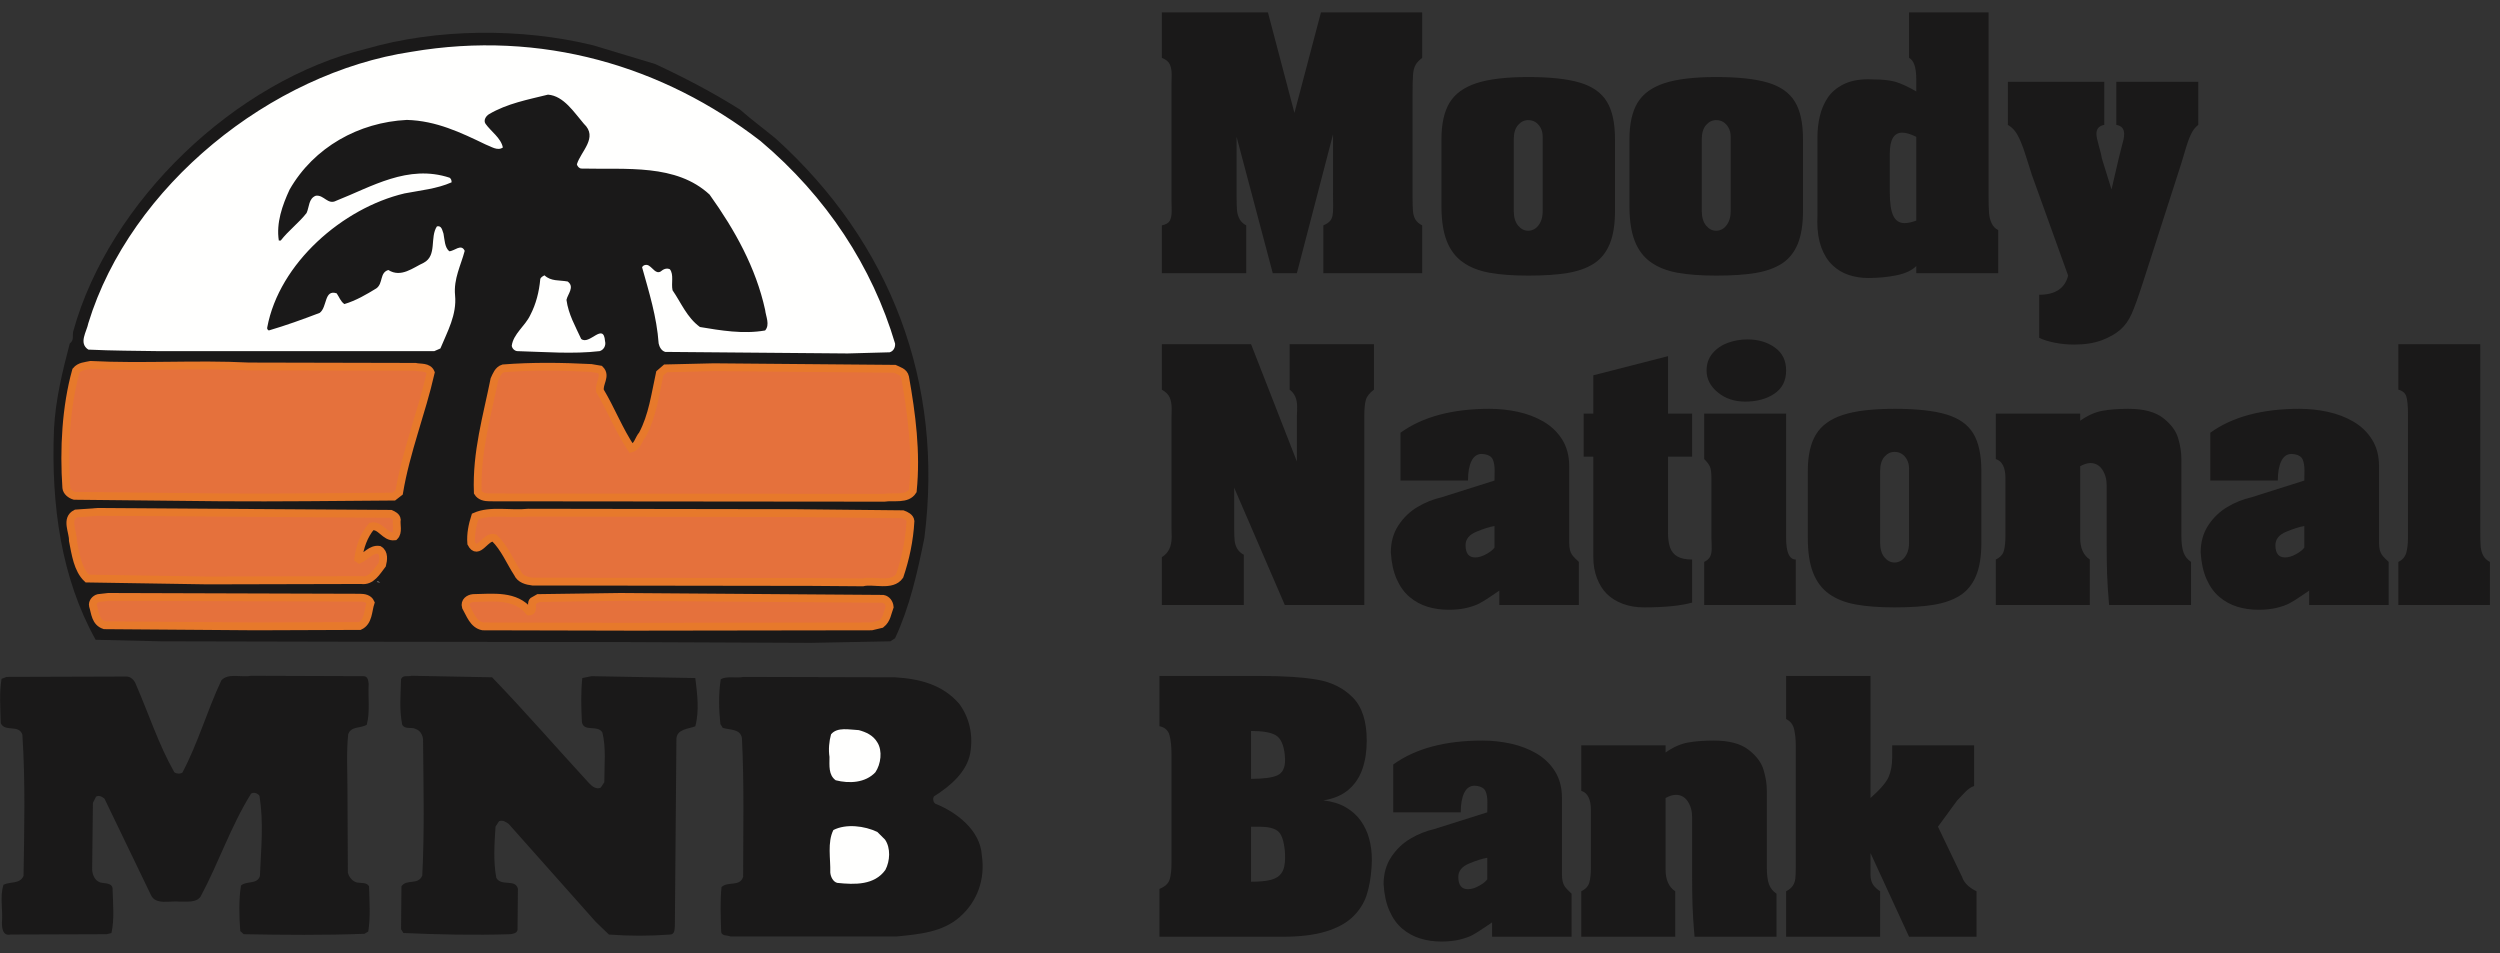
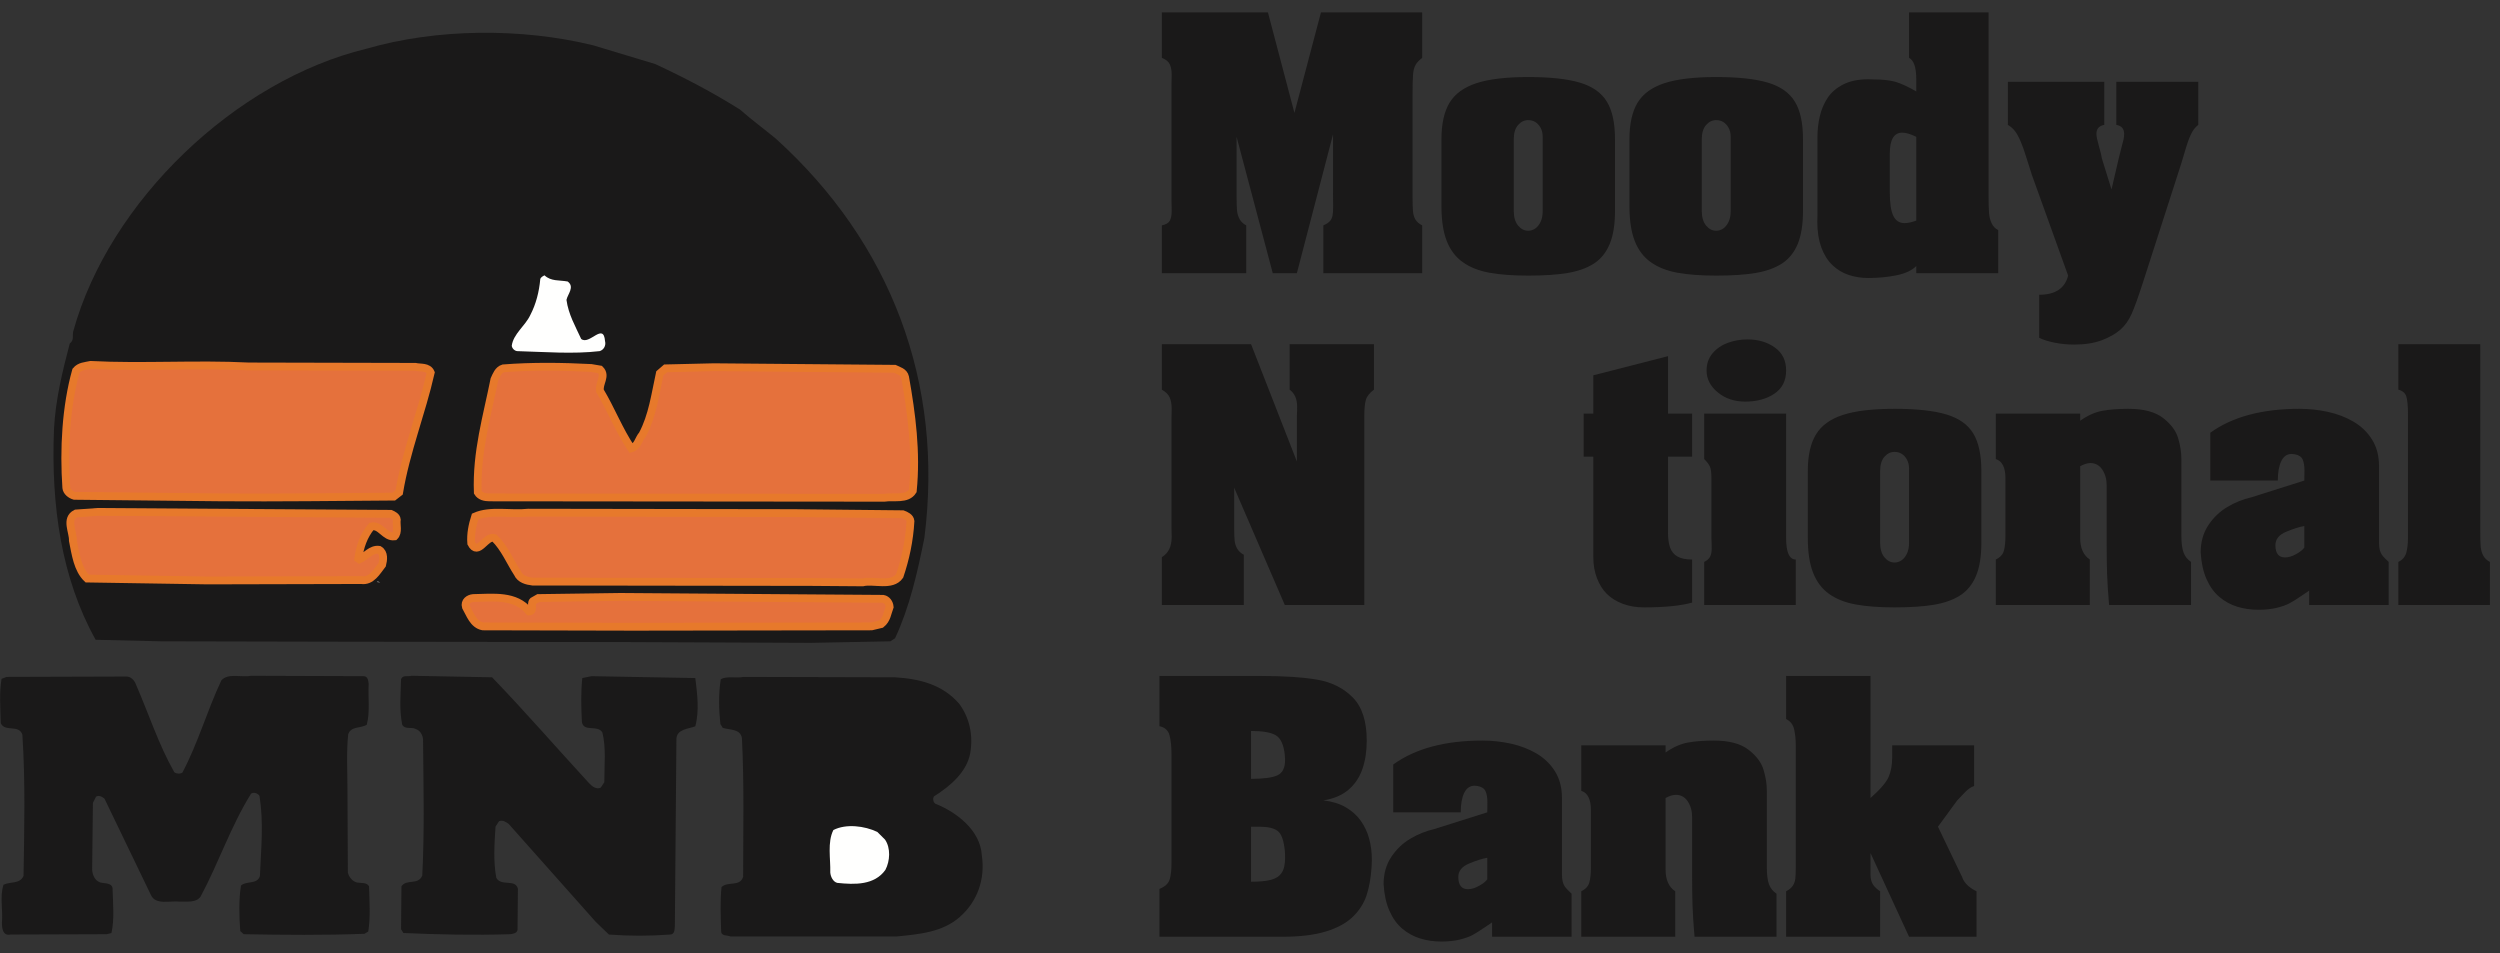
<svg xmlns="http://www.w3.org/2000/svg" width="160px" height="61px" viewBox="0 0 160 61">
  <rect x="0" y="0" width="160" height="61" fill="#333333" stroke="none" />
  <title>logo_customer_moody</title>
  <desc>Created with Sketch.</desc>
  <defs />
  <g id="About-Us" stroke="none" stroke-width="1" fill="none" fill-rule="evenodd">
    <g id="About-Us---Our-Customers" transform="translate(-559, -1272)">
      <g id="Group-31-Copy" transform="translate(506, 1242)">
        <g id="logo_customer_moody" transform="translate(53, 30)">
          <path d="M41.933,4.098 C43.784,4.957 45.61,5.912 47.364,7.015 C48.078,7.651 48.917,8.263 49.657,8.877 C57.013,15.54 60.421,24.482 59.16,34.431 C58.715,36.635 58.221,38.839 57.284,40.848 L56.987,41.044 L51.878,41.143 L40.033,41.093 L22.188,41.07 L10.293,41.044 L6.121,40.946 C3.925,37.001 3.259,32.346 3.455,27.471 C3.553,25.56 3.997,23.772 4.465,21.983 C4.763,21.762 4.614,21.494 4.689,21.199 C6.985,12.894 15.056,5.152 23.447,3.12 C27.938,1.82 33.343,1.771 37.96,2.899 L41.933,4.098" id="Fill-1" fill="#1A1919" />
-           <path d="M48.67,9.023 C52.914,12.6 55.828,17.084 57.284,21.983 C57.309,22.23 57.185,22.474 56.939,22.547 L54.249,22.621 L42.574,22.522 C42.327,22.449 42.203,22.204 42.154,21.983 C42.032,20.268 41.537,18.7 41.094,17.107 C41.167,16.936 41.416,16.912 41.537,17.009 C41.783,17.157 41.982,17.548 42.278,17.378 C42.452,17.231 42.649,17.132 42.871,17.231 C43.142,17.574 42.944,18.138 43.044,18.579 C43.586,19.363 43.957,20.318 44.797,20.929 C46.129,21.15 47.561,21.396 48.967,21.15 C49.289,20.781 49.016,20.268 48.967,19.827 C48.374,17.132 47.042,14.732 45.413,12.453 C43.266,10.469 40.107,10.859 37.218,10.788 C37.071,10.788 36.947,10.641 36.921,10.516 C37.169,9.684 38.304,8.802 37.367,7.921 C36.75,7.209 36.083,6.132 35.071,6.057 C33.787,6.376 32.456,6.622 31.295,7.309 C31.097,7.43 30.926,7.701 31.073,7.921 C31.419,8.411 32.06,8.827 32.183,9.439 C31.839,9.684 31.419,9.367 31.073,9.244 C29.495,8.484 27.914,7.724 26.037,7.675 C22.978,7.823 20.09,9.415 18.534,12.134 C18.068,13.138 17.67,14.265 17.844,15.394 L17.967,15.394 C18.46,14.756 19.151,14.242 19.622,13.63 C19.794,13.263 19.744,12.698 20.214,12.526 C20.733,12.453 20.978,13.138 21.523,12.845 C23.767,11.963 26.112,10.493 28.778,11.375 C28.876,11.448 28.902,11.546 28.902,11.669 C27.963,12.085 26.902,12.183 25.892,12.378 C21.941,13.309 17.868,16.838 17.103,20.955 C17.08,21.052 17.128,21.102 17.202,21.15 C18.288,20.831 19.374,20.44 20.461,20.024 C20.954,19.657 20.733,18.504 21.547,18.773 C21.718,19.019 21.793,19.289 22.04,19.46 C22.781,19.239 23.447,18.848 24.088,18.455 C24.531,18.138 24.287,17.451 24.853,17.28 C25.668,17.794 26.431,17.132 27.123,16.814 C27.987,16.349 27.495,15.196 27.963,14.488 C28.282,14.413 28.309,14.782 28.383,14.952 C28.457,15.344 28.457,15.834 28.753,16.08 C29.074,16.08 29.519,15.565 29.741,16.054 C29.495,16.986 29.025,17.843 29.124,18.895 C29.246,20.146 28.63,21.223 28.185,22.302 L27.791,22.474 L10.243,22.474 C8.615,22.449 7.232,22.449 5.653,22.375 C5.012,21.959 5.553,21.223 5.653,20.685 C8.343,11.89 17.35,4.662 26.333,3.315 C34.651,1.895 42.452,4.22 48.67,9.023" id="Fill-2" fill="#FFFFFE" />
          <path d="M36.33,18.016 C36.799,18.359 36.33,18.823 36.254,19.191 C36.379,20.121 36.824,20.882 37.194,21.689 C37.714,22.13 38.626,20.587 38.723,21.836 C38.799,22.13 38.626,22.399 38.379,22.472 C36.675,22.67 34.875,22.522 33.096,22.472 C32.923,22.449 32.776,22.302 32.752,22.13 C32.849,21.371 33.615,20.856 33.936,20.169 C34.306,19.46 34.504,18.677 34.577,17.867 C34.603,17.744 34.751,17.67 34.849,17.622 C35.269,18.016 35.788,17.917 36.33,18.016" id="Fill-3" fill="#FFFFFE" />
          <path d="M15.921,23.453 L26.58,23.478 C26.902,23.552 27.396,23.453 27.567,23.846 C26.977,26.442 25.989,28.869 25.545,31.515 L25.199,31.783 C21.472,31.809 17.919,31.857 14.14,31.831 L4.763,31.733 C4.516,31.661 4.27,31.466 4.244,31.22 C4.072,28.744 4.22,26.025 4.864,23.724 C5.107,23.43 5.454,23.43 5.8,23.354 C9.107,23.526 12.562,23.282 15.921,23.453" id="Fill-4" fill="#E5713C" />
          <path d="M15.921,23.453 L26.58,23.478 C26.902,23.552 27.396,23.453 27.567,23.846 C26.977,26.442 25.989,28.869 25.545,31.515 L25.199,31.783 C21.472,31.809 17.919,31.857 14.14,31.831 L4.763,31.733 C4.516,31.661 4.27,31.466 4.244,31.22 C4.072,28.744 4.22,26.025 4.864,23.724 C5.107,23.43 5.454,23.43 5.8,23.354 C9.107,23.526 12.562,23.282 15.921,23.453 L15.921,23.453 Z" id="Stroke-5" stroke="#E7792B" stroke-width="0.5" />
          <path d="M38.402,23.648 C38.822,24.064 38.304,24.532 38.402,25.021 C39.12,26.223 39.613,27.521 40.4,28.698 C40.822,28.574 40.871,28.083 41.118,27.815 C41.761,26.613 41.933,25.242 42.228,23.895 L42.599,23.575 L45.683,23.502 L57.259,23.602 C57.507,23.723 57.852,23.796 57.926,24.139 C58.345,26.49 58.666,28.942 58.419,31.415 C58.049,32.004 57.211,31.759 56.591,31.857 L31.319,31.833 C31.024,31.833 30.727,31.759 30.579,31.514 C30.48,28.942 31.172,26.637 31.641,24.287 C31.764,24.017 31.887,23.674 32.208,23.575 C34.059,23.429 35.96,23.454 37.835,23.551 L38.402,23.648" id="Fill-6" fill="#E5713C" />
          <path d="M38.402,23.648 C38.822,24.064 38.304,24.532 38.402,25.021 C39.12,26.223 39.613,27.521 40.4,28.698 C40.822,28.574 40.871,28.083 41.118,27.815 C41.761,26.613 41.933,25.242 42.228,23.895 L42.599,23.575 L45.683,23.502 L57.259,23.602 C57.507,23.723 57.852,23.796 57.926,24.139 C58.345,26.49 58.666,28.942 58.419,31.415 C58.049,32.004 57.211,31.759 56.591,31.857 L31.319,31.833 C31.024,31.833 30.727,31.759 30.579,31.514 C30.48,28.942 31.172,26.637 31.641,24.287 C31.764,24.017 31.887,23.674 32.208,23.575 C34.059,23.429 35.96,23.454 37.835,23.551 L38.402,23.648 L38.402,23.648 Z" id="Stroke-7" stroke="#E7792B" stroke-width="0.5" />
          <path d="M25.001,32.885 C25.174,32.958 25.371,33.058 25.395,33.252 C25.345,33.595 25.52,34.062 25.248,34.331 C24.631,34.404 24.361,33.571 23.767,33.694 C23.274,34.283 23.028,35.016 22.929,35.752 L23.003,35.802 C23.422,35.606 23.767,35.115 24.261,35.187 C24.608,35.385 24.533,35.85 24.459,36.144 C24.115,36.585 23.767,37.222 23.125,37.125 L13.279,37.149 L5.578,37.027 C4.962,36.439 4.837,35.458 4.664,34.6 C4.689,34.036 4.172,33.205 4.864,32.862 L6.245,32.763 L25.001,32.885" id="Fill-8" fill="#E5713C" />
          <path d="M25.001,32.885 C25.174,32.958 25.371,33.058 25.395,33.252 C25.345,33.595 25.52,34.062 25.248,34.331 C24.631,34.404 24.361,33.571 23.767,33.694 C23.274,34.283 23.028,35.016 22.929,35.752 L23.003,35.802 C23.422,35.606 23.767,35.115 24.261,35.187 C24.608,35.385 24.533,35.85 24.459,36.144 C24.115,36.585 23.767,37.222 23.125,37.125 L13.279,37.149 L5.578,37.027 C4.962,36.439 4.837,35.458 4.664,34.6 C4.689,34.036 4.172,33.205 4.864,32.862 L6.245,32.763 L25.001,32.885 L25.001,32.885 Z" id="Stroke-9" stroke="#E7792B" stroke-width="0.5" />
          <path d="M57.777,32.911 C57.974,32.983 58.247,33.106 58.271,33.351 C58.199,34.602 57.951,35.752 57.579,36.854 C57.088,37.565 55.903,37.1 55.211,37.272 L51.928,37.247 L34.084,37.222 C33.715,37.175 33.294,37.075 33.122,36.683 C32.628,35.923 32.307,35.091 31.641,34.431 C31.073,34.259 30.604,35.629 30.16,34.772 C30.111,34.183 30.234,33.598 30.407,33.058 C31.393,32.617 32.677,32.935 33.813,32.811 L50.744,32.838 L57.777,32.911" id="Fill-10" fill="#E5713C" />
          <path d="M57.777,32.911 C57.974,32.983 58.247,33.106 58.271,33.351 C58.199,34.602 57.951,35.752 57.579,36.854 C57.088,37.565 55.903,37.1 55.211,37.272 L51.928,37.247 L34.084,37.222 C33.715,37.175 33.294,37.075 33.122,36.683 C32.628,35.923 32.307,35.091 31.641,34.431 C31.073,34.259 30.604,35.629 30.16,34.772 C30.111,34.183 30.234,33.598 30.407,33.058 C31.393,32.617 32.677,32.935 33.813,32.811 L50.744,32.838 L57.777,32.911 L57.777,32.911 Z" id="Stroke-11" stroke="#E7792B" stroke-width="0.5" />
          <polyline id="Fill-12" fill="#FFFFFE" points="24.112 37.247 24.186 37.222 24.335 37.271 24.112 37.247" />
-           <path d="M23.027,38.252 C23.297,38.252 23.595,38.301 23.718,38.57 C23.546,39.085 23.595,39.795 23.027,40.064 L16.362,40.089 L6.687,40.016 C6.096,39.82 6.096,39.232 5.949,38.767 C5.898,38.546 6.096,38.325 6.294,38.275 L6.934,38.202 L23.027,38.252" id="Fill-13" fill="#E5713C" />
-           <path d="M23.027,38.252 C23.297,38.252 23.595,38.301 23.718,38.57 C23.546,39.085 23.595,39.795 23.027,40.064 L16.362,40.089 L6.687,40.016 C6.096,39.82 6.096,39.232 5.949,38.767 C5.898,38.546 6.096,38.325 6.294,38.275 L6.934,38.202 L23.027,38.252 L23.027,38.252 Z" id="Stroke-14" stroke="#E7792B" stroke-width="0.5" />
          <path d="M56.519,38.325 C56.766,38.374 56.915,38.593 56.939,38.839 C56.79,39.232 56.766,39.648 56.396,39.942 L55.779,40.089 L40.552,40.112 L30.9,40.089 C30.283,39.967 30.085,39.304 29.815,38.839 C29.714,38.496 30.01,38.301 30.283,38.275 C31.566,38.252 32.998,38.054 33.862,39.134 C34.209,39.134 33.936,38.644 34.108,38.473 L34.454,38.275 L39.711,38.202 L56.519,38.325" id="Fill-15" fill="#E5713C" />
          <path d="M56.519,38.325 C56.766,38.374 56.915,38.593 56.939,38.839 C56.79,39.232 56.766,39.648 56.396,39.942 L55.779,40.089 L40.552,40.112 L30.9,40.089 C30.283,39.967 30.085,39.304 29.815,38.839 C29.714,38.496 30.01,38.301 30.283,38.275 C31.566,38.252 32.998,38.054 33.862,39.134 C34.209,39.134 33.936,38.644 34.108,38.473 L34.454,38.275 L39.711,38.202 L56.519,38.325 L56.519,38.325 Z" id="Stroke-16" stroke="#E7792B" stroke-width="0.5" />
          <path d="M23.297,43.275 C23.546,43.298 23.569,43.569 23.595,43.764 C23.546,44.647 23.694,45.577 23.471,46.384 C23.077,46.631 22.461,46.458 22.285,46.997 C22.164,48.124 22.237,49.399 22.237,50.476 L22.263,55.843 C22.336,56.136 22.533,56.381 22.83,56.479 C23.101,56.529 23.471,56.454 23.619,56.724 C23.644,57.68 23.718,58.71 23.569,59.615 L23.323,59.763 C20.782,59.861 18.041,59.835 15.599,59.789 L15.377,59.591 C15.304,58.659 15.277,57.557 15.424,56.675 C15.771,56.355 16.463,56.626 16.635,56.064 C16.709,54.274 16.882,52.682 16.609,50.942 C16.511,50.77 16.241,50.674 16.067,50.796 C14.757,52.902 13.994,55.231 12.835,57.386 C12.539,57.801 11.945,57.68 11.501,57.704 C10.885,57.63 9.946,57.95 9.651,57.263 L6.687,51.114 C6.541,50.991 6.318,50.868 6.145,50.991 L5.946,51.383 L5.898,55.671 C5.924,56.014 6.073,56.355 6.417,56.479 C6.713,56.553 7.232,56.479 7.207,56.945 C7.232,57.874 7.33,58.832 7.132,59.714 L6.836,59.789 L0.665,59.81 C0.198,59.909 0.123,59.444 0.123,59.076 C0.198,58.243 -0.024,57.386 0.223,56.626 C0.642,56.405 1.259,56.601 1.506,56.064 C1.554,53.049 1.629,50.037 1.432,47.022 C1.21,46.337 0.32,46.875 0.051,46.288 C0.025,45.356 -0.051,44.303 0.099,43.445 L0.42,43.322 L8.045,43.298 C8.367,43.275 8.615,43.543 8.713,43.837 C9.526,45.7 10.142,47.635 11.155,49.423 C11.279,49.522 11.526,49.545 11.672,49.448 C12.686,47.536 13.254,45.479 14.167,43.543 C14.61,43.054 15.45,43.372 16.067,43.25 L23.297,43.275" id="Fill-17" fill="#1A1919" />
          <path d="M31.493,43.347 C33.641,45.577 35.613,47.855 37.688,50.11 C37.886,50.33 38.182,50.551 38.452,50.403 L38.675,50.061 C38.675,49.006 38.799,47.855 38.552,46.875 C38.23,46.36 37.367,46.875 37.242,46.214 C37.194,45.26 37.169,44.326 37.268,43.395 L37.859,43.275 L44.499,43.395 C44.622,44.399 44.769,45.477 44.499,46.484 C44.054,46.655 43.34,46.655 43.291,47.268 L43.191,59.272 C43.166,59.493 43.191,59.812 42.871,59.812 C41.536,59.909 40.302,59.909 38.971,59.812 L38.132,59.004 L32.556,52.731 C32.381,52.609 32.183,52.46 31.936,52.56 L31.714,52.902 C31.641,54.006 31.566,55.132 31.764,56.185 C32.085,56.748 32.975,56.233 33.146,56.872 L33.122,59.518 C33.073,59.74 32.826,59.762 32.653,59.789 C30.406,59.861 27.989,59.812 25.816,59.712 L25.668,59.468 L25.693,56.725 C26.014,56.233 26.755,56.675 27.025,56.038 C27.174,53.147 27.1,50.255 27.075,47.316 C27.051,47.047 26.902,46.753 26.606,46.655 C26.333,46.508 25.915,46.704 25.742,46.384 C25.545,45.383 25.642,44.523 25.668,43.469 C25.767,43.177 26.113,43.322 26.333,43.249 L31.493,43.347" id="Fill-18" fill="#1A1919" />
          <path d="M57.284,43.347 C58.864,43.445 60.345,43.814 61.405,45.062 C62.048,45.945 62.294,47.047 62.096,48.197 C61.874,49.423 60.788,50.33 59.777,50.968 C59.679,51.113 59.728,51.334 59.852,51.433 C61.207,51.972 62.736,53.122 62.837,54.739 C63.06,56.259 62.566,57.68 61.43,58.683 C60.32,59.664 58.839,59.789 57.383,59.934 L46.746,59.934 C46.545,59.835 46.153,59.934 46.153,59.591 C46.129,58.661 46.08,57.704 46.178,56.774 C46.572,56.381 47.363,56.774 47.561,56.111 C47.561,53.171 47.634,50.28 47.484,47.243 C47.388,46.631 46.697,46.728 46.252,46.581 L46.104,46.336 C46.005,45.455 45.98,44.375 46.129,43.469 C46.523,43.249 47.116,43.421 47.584,43.322 L57.284,43.347" id="Fill-19" fill="#1A1919" />
-           <path d="M56.149,47.512 C56.493,48.051 56.373,48.91 56.025,49.425 C55.384,50.11 54.347,50.158 53.483,49.937 C53.014,49.595 53.087,49.006 53.087,48.441 C53.014,47.978 53.063,47.438 53.187,46.997 C53.583,46.508 54.373,46.704 54.963,46.728 C55.409,46.849 55.876,47.047 56.149,47.512" id="Fill-20" fill="#FFFFFE" />
          <path d="M56.642,53.735 C57.013,54.274 56.962,55.107 56.666,55.671 C55.974,56.651 54.717,56.626 53.581,56.504 C53.311,56.43 53.162,56.113 53.138,55.843 C53.162,54.96 52.941,53.906 53.336,53.122 C54.148,52.706 55.334,52.854 56.149,53.244 L56.642,53.735" id="Fill-21" fill="#FFFFFE" />
          <path d="M74.358,0.795 L81.148,0.795 L82.844,7.226 L84.541,0.795 L91.019,0.795 L91.019,3.705 C90.813,3.859 90.668,4.015 90.586,4.174 C90.501,4.333 90.45,4.543 90.432,4.801 C90.412,5.059 90.403,5.511 90.403,6.155 L90.403,12.587 C90.403,13.013 90.412,13.33 90.432,13.535 C90.45,13.738 90.503,13.91 90.591,14.056 C90.679,14.198 90.82,14.323 91.019,14.424 L91.019,17.486 L84.695,17.486 L84.695,14.424 C84.874,14.346 85.01,14.261 85.101,14.165 C85.19,14.069 85.249,13.952 85.279,13.812 C85.307,13.671 85.322,13.486 85.322,13.255 C85.322,13.071 85.319,12.908 85.316,12.762 C85.313,12.62 85.313,12.459 85.313,12.279 L85.313,8.605 L82.999,17.486 L81.457,17.486 L79.142,8.757 L79.142,12.587 C79.142,12.97 79.151,13.264 79.169,13.471 C79.189,13.68 79.247,13.865 79.339,14.031 C79.431,14.197 79.571,14.328 79.759,14.424 L79.759,17.486 L74.358,17.486 L74.358,14.424 C74.616,14.372 74.786,14.274 74.865,14.128 C74.947,13.98 74.987,13.773 74.987,13.507 C74.987,13.376 74.985,13.268 74.982,13.18 C74.977,13.091 74.976,12.993 74.976,12.892 L74.976,5.389 C74.976,5.281 74.977,5.184 74.982,5.098 C74.985,5.012 74.987,4.904 74.987,4.778 C74.987,4.503 74.945,4.28 74.862,4.107 C74.777,3.936 74.612,3.8 74.358,3.705 L74.358,0.795" id="Fill-22" fill="#1A1919" />
          <path d="M92.253,13.199 L92.253,8.911 C92.253,7.923 92.427,7.142 92.773,6.571 C93.121,6 93.695,5.584 94.495,5.322 C95.295,5.061 96.399,4.93 97.806,4.93 C99.207,4.93 100.311,5.05 101.113,5.289 C101.916,5.528 102.491,5.933 102.839,6.505 C103.187,7.075 103.36,7.878 103.36,8.911 L103.36,13.507 C103.36,14.372 103.246,15.079 103.017,15.625 C102.787,16.17 102.45,16.587 102.001,16.874 C101.55,17.162 100.989,17.361 100.318,17.472 C99.647,17.584 98.81,17.639 97.806,17.639 C96.817,17.639 95.986,17.577 95.314,17.453 C94.643,17.328 94.078,17.106 93.624,16.782 C93.165,16.46 92.825,16.011 92.595,15.432 C92.368,14.857 92.253,14.112 92.253,13.199 L92.253,13.199 Z M98.732,13.507 L98.732,8.757 C98.732,8.535 98.687,8.342 98.598,8.179 C98.508,8.017 98.395,7.893 98.26,7.81 C98.124,7.729 97.973,7.687 97.806,7.687 C97.555,7.687 97.339,7.791 97.156,8.003 C96.973,8.212 96.881,8.516 96.881,8.911 L96.881,13.507 C96.881,13.901 96.973,14.209 97.156,14.434 C97.339,14.657 97.555,14.768 97.806,14.768 C97.967,14.768 98.117,14.721 98.256,14.625 C98.394,14.53 98.508,14.387 98.598,14.198 C98.687,14.01 98.732,13.779 98.732,13.507 L98.732,13.507 Z" id="Fill-23" fill="#1A1919" />
          <path d="M104.285,13.199 L104.285,8.911 C104.285,7.923 104.46,7.142 104.805,6.571 C105.153,6 105.727,5.584 106.526,5.322 C107.327,5.061 108.431,4.93 109.839,4.93 C111.239,4.93 112.343,5.05 113.145,5.289 C113.948,5.528 114.523,5.933 114.871,6.505 C115.219,7.075 115.392,7.878 115.392,8.911 L115.392,13.507 C115.392,14.372 115.276,15.079 115.05,15.625 C114.82,16.17 114.481,16.587 114.033,16.874 C113.58,17.162 113.02,17.361 112.349,17.472 C111.678,17.584 110.841,17.639 109.839,17.639 C108.849,17.639 108.018,17.577 107.346,17.453 C106.675,17.328 106.11,17.106 105.655,16.782 C105.196,16.46 104.856,16.011 104.627,15.432 C104.4,14.857 104.285,14.112 104.285,13.199 L104.285,13.199 Z M110.765,13.507 L110.765,8.757 C110.765,8.535 110.718,8.342 110.63,8.179 C110.539,8.017 110.427,7.893 110.292,7.81 C110.156,7.729 110.005,7.687 109.839,7.687 C109.587,7.687 109.371,7.791 109.188,8.003 C109.006,8.212 108.913,8.516 108.913,8.911 L108.913,13.507 C108.913,13.901 109.006,14.209 109.188,14.434 C109.371,14.657 109.587,14.768 109.839,14.768 C109.999,14.768 110.147,14.721 110.288,14.625 C110.424,14.53 110.539,14.387 110.63,14.198 C110.718,14.01 110.765,13.779 110.765,13.507 L110.765,13.507 Z" id="Fill-24" fill="#1A1919" />
          <path d="M116.317,13.812 L116.317,8.757 C116.317,8.312 116.367,7.874 116.467,7.443 C116.566,7.011 116.734,6.619 116.966,6.266 C117.202,5.911 117.535,5.624 117.965,5.405 C118.396,5.184 118.933,5.073 119.574,5.073 C119.703,5.073 119.8,5.078 119.864,5.083 C120.469,5.083 120.946,5.133 121.292,5.231 C121.638,5.331 122.088,5.536 122.642,5.849 L122.642,5.083 C122.642,4.318 122.487,3.859 122.18,3.705 L122.18,0.795 L127.269,0.795 L127.269,12.587 C127.269,13.039 127.279,13.388 127.299,13.633 C127.317,13.879 127.374,14.101 127.467,14.294 C127.559,14.489 127.699,14.634 127.886,14.729 L127.886,17.486 L122.642,17.486 L122.642,17.028 C122.358,17.308 121.935,17.506 121.375,17.62 C120.811,17.735 120.206,17.792 119.557,17.792 C119.124,17.792 118.713,17.728 118.317,17.596 C117.922,17.466 117.573,17.254 117.271,16.964 C116.969,16.674 116.734,16.296 116.562,15.831 C116.394,15.366 116.308,14.822 116.308,14.204 C116.308,14.031 116.31,13.901 116.317,13.812 L116.317,13.812 Z M122.642,14.117 L122.642,8.757 C122.282,8.58 121.981,8.49 121.745,8.49 C121.211,8.49 120.946,8.937 120.946,9.83 L120.946,12.279 C120.946,12.988 121.02,13.497 121.171,13.812 C121.322,14.123 121.562,14.28 121.89,14.28 C122.096,14.28 122.346,14.226 122.642,14.117 L122.642,14.117 Z" id="Fill-25" fill="#1A1919" />
          <path d="M128.503,5.236 L134.674,5.236 L134.674,7.992 C134.338,8.051 134.171,8.241 134.171,8.567 C134.171,8.719 134.224,8.982 134.33,9.351 C134.437,9.721 134.501,9.983 134.519,10.136 L135.136,12.128 L135.599,10.136 C135.619,10.034 135.668,9.836 135.749,9.538 C135.828,9.242 135.882,9.035 135.908,8.921 C135.932,8.806 135.946,8.689 135.946,8.567 C135.946,8.241 135.78,8.051 135.444,7.992 L135.444,5.236 L140.689,5.236 L140.689,7.992 C140.503,8.133 140.349,8.328 140.231,8.577 C140.112,8.824 140.007,9.107 139.913,9.423 C139.82,9.738 139.719,10.078 139.608,10.442 L137.142,18.099 C136.845,19.019 136.606,19.68 136.423,20.09 C136.24,20.497 136.005,20.831 135.715,21.089 C135.426,21.348 135.027,21.576 134.519,21.775 C134.018,21.959 133.43,22.053 132.754,22.053 C132.312,22.053 131.893,22.011 131.497,21.932 C131.101,21.853 130.773,21.748 130.509,21.621 L130.509,18.865 C131.537,18.865 132.154,18.455 132.36,17.639 L130.045,11.208 C129.866,10.658 129.731,10.237 129.641,9.939 C129.553,9.644 129.448,9.354 129.328,9.069 C129.208,8.785 129.088,8.562 128.965,8.4 C128.842,8.236 128.689,8.101 128.503,7.992 L128.503,5.236" id="Fill-26" fill="#1A1919" />
          <path d="M74.358,22.028 L80.068,22.028 L82.999,29.531 L82.999,26.623 C83.005,26.519 83.009,26.425 83.013,26.341 C83.015,26.254 83.016,26.147 83.016,26.019 C83.016,25.535 82.856,25.175 82.537,24.938 L82.537,22.028 L87.933,22.028 L87.933,24.938 C87.652,25.149 87.477,25.367 87.415,25.593 C87.35,25.82 87.316,26.164 87.316,26.623 L87.316,38.719 L82.227,38.719 L78.988,31.216 L78.988,33.818 C78.988,34.144 78.999,34.403 79.016,34.594 C79.034,34.785 79.092,34.962 79.185,35.12 C79.278,35.28 79.419,35.408 79.604,35.503 L79.604,38.719 L74.358,38.719 L74.358,35.657 C74.777,35.408 74.987,34.98 74.987,34.373 C74.987,34.247 74.985,34.144 74.982,34.069 C74.977,33.99 74.976,33.909 74.976,33.818 L74.976,26.777 C74.976,26.668 74.977,26.57 74.982,26.484 C74.985,26.397 74.987,26.287 74.987,26.153 C74.987,25.877 74.947,25.644 74.865,25.449 C74.786,25.255 74.616,25.086 74.358,24.938 L74.358,22.028" id="Fill-27" fill="#1A1919" />
-           <path d="M89.631,27.694 C91.045,26.673 92.947,26.164 95.339,26.164 C95.95,26.164 96.555,26.229 97.156,26.359 C97.757,26.49 98.304,26.701 98.799,26.99 C99.294,27.282 99.69,27.665 99.985,28.139 C100.281,28.615 100.429,29.181 100.429,29.838 L100.429,34.738 C100.429,34.924 100.445,35.076 100.477,35.197 C100.509,35.319 100.552,35.417 100.603,35.492 C100.654,35.57 100.723,35.648 100.805,35.729 C100.887,35.809 100.971,35.886 101.046,35.962 L101.046,38.719 L95.956,38.719 L95.956,37.8 C95.872,37.852 95.692,37.972 95.416,38.165 C95.14,38.356 94.893,38.507 94.683,38.619 C94.472,38.73 94.198,38.825 93.862,38.906 C93.529,38.985 93.146,39.025 92.717,39.025 C92.228,39.025 91.772,38.959 91.353,38.83 C90.931,38.697 90.551,38.492 90.214,38.207 C89.877,37.924 89.601,37.544 89.39,37.068 C89.178,36.593 89.053,36.02 89.014,35.351 C89.014,34.687 89.176,34.11 89.502,33.618 C89.825,33.128 90.23,32.736 90.721,32.446 C91.208,32.156 91.72,31.949 92.253,31.829 L95.648,30.755 C95.648,30.648 95.649,30.549 95.652,30.455 C95.655,30.363 95.657,30.249 95.657,30.116 C95.657,29.816 95.616,29.579 95.536,29.403 C95.455,29.228 95.287,29.118 95.031,29.073 C94.941,29.06 94.876,29.052 94.837,29.052 C94.541,29.052 94.321,29.206 94.172,29.512 C94.024,29.818 93.951,30.234 93.951,30.755 L89.631,30.755 L89.631,27.694 L89.631,27.694 Z M95.648,35.044 L95.648,33.666 C95.339,33.716 94.952,33.837 94.49,34.031 C94.027,34.22 93.796,34.508 93.796,34.891 C93.796,35.414 94.001,35.676 94.413,35.676 C94.63,35.676 94.87,35.604 95.126,35.461 C95.384,35.318 95.557,35.177 95.648,35.044 L95.648,35.044 Z" id="Fill-28" fill="#1A1919" />
          <path d="M101.355,29.226 L101.355,26.469 L101.972,26.469 L101.972,24.019 L106.753,22.794 L106.753,26.469 L108.296,26.469 L108.296,29.226 L106.753,29.226 L106.753,34.125 C106.753,34.488 106.8,34.796 106.888,35.049 C106.977,35.301 107.135,35.491 107.362,35.618 C107.585,35.746 107.897,35.809 108.296,35.809 L108.296,38.565 C107.575,38.769 106.549,38.873 105.21,38.873 C104.716,38.873 104.263,38.796 103.855,38.642 C103.448,38.49 103.108,38.278 102.839,38.012 C102.568,37.743 102.36,37.406 102.205,37.001 C102.05,36.596 101.972,36.149 101.972,35.657 L101.972,29.226 L101.355,29.226" id="Fill-29" fill="#1A1919" />
          <path d="M109.067,26.469 L114.312,26.469 L114.312,34.431 C114.312,35.351 114.516,35.809 114.929,35.809 L114.929,38.719 L109.067,38.719 L109.067,35.962 C109.26,35.867 109.387,35.752 109.452,35.618 C109.517,35.484 109.548,35.312 109.548,35.101 C109.548,34.968 109.547,34.852 109.543,34.757 C109.541,34.661 109.537,34.554 109.53,34.431 L109.53,30.604 C109.53,30.252 109.498,30.005 109.434,29.862 C109.369,29.718 109.246,29.557 109.067,29.379 L109.067,26.469 L109.067,26.469 Z M109.221,23.713 C109.221,23.279 109.35,22.912 109.607,22.607 C109.864,22.305 110.192,22.082 110.59,21.937 C110.99,21.794 111.405,21.723 111.844,21.723 C112.52,21.723 113.1,21.892 113.583,22.236 C114.07,22.576 114.312,23.069 114.312,23.713 C114.312,24.363 114.061,24.859 113.559,25.197 C113.058,25.535 112.435,25.703 111.689,25.703 C111.002,25.703 110.418,25.508 109.94,25.114 C109.461,24.722 109.221,24.255 109.221,23.713 L109.221,23.713 Z" id="Fill-30" fill="#1A1919" />
          <path d="M115.7,34.431 L115.7,30.143 C115.7,29.154 115.874,28.375 116.222,27.804 C116.568,27.233 117.141,26.817 117.942,26.556 C118.741,26.293 119.846,26.164 121.254,26.164 C122.654,26.164 123.758,26.282 124.559,26.522 C125.364,26.761 125.938,27.166 126.286,27.737 C126.634,28.309 126.807,29.11 126.807,30.143 L126.807,34.738 C126.807,35.606 126.693,36.313 126.465,36.857 C126.235,37.404 125.896,37.819 125.448,38.107 C124.998,38.395 124.437,38.593 123.765,38.706 C123.093,38.817 122.255,38.873 121.254,38.873 C120.262,38.873 119.432,38.809 118.761,38.685 C118.088,38.561 117.524,38.339 117.068,38.016 C116.612,37.693 116.272,37.243 116.042,36.666 C115.813,36.09 115.7,35.345 115.7,34.431 L115.7,34.431 Z M122.18,34.738 L122.18,29.991 C122.18,29.767 122.133,29.574 122.043,29.412 C121.955,29.25 121.841,29.126 121.707,29.045 C121.571,28.96 121.42,28.92 121.254,28.92 C121.002,28.92 120.786,29.024 120.603,29.235 C120.42,29.446 120.329,29.75 120.329,30.143 L120.329,34.738 C120.329,35.134 120.42,35.443 120.603,35.665 C120.786,35.889 121.002,36.001 121.254,36.001 C121.413,36.001 121.563,35.953 121.702,35.857 C121.838,35.762 121.955,35.62 122.043,35.432 C122.133,35.243 122.18,35.013 122.18,34.738 L122.18,34.738 Z" id="Fill-31" fill="#1A1919" />
          <path d="M127.731,26.469 L133.131,26.469 L133.131,26.928 C133.606,26.59 134.078,26.378 134.548,26.292 C135.017,26.206 135.573,26.164 136.215,26.164 C137.192,26.164 137.934,26.359 138.437,26.751 C138.942,27.144 139.264,27.574 139.401,28.044 C139.541,28.511 139.608,28.957 139.608,29.379 L139.608,34.278 C139.608,34.743 139.654,35.103 139.745,35.354 C139.834,35.607 139.995,35.809 140.226,35.962 L140.226,38.719 L134.982,38.719 C134.911,37.909 134.869,37.228 134.851,36.674 C134.836,36.124 134.827,35.53 134.827,34.891 L134.827,31.062 C134.827,30.673 134.734,30.339 134.548,30.058 C134.362,29.778 134.108,29.636 133.786,29.636 C133.594,29.636 133.376,29.705 133.131,29.838 L133.131,34.431 C133.131,35.076 133.337,35.536 133.747,35.809 L133.747,38.719 L127.731,38.719 L127.731,35.809 C128.009,35.676 128.18,35.49 128.249,35.251 C128.315,35.01 128.348,34.687 128.348,34.278 L128.348,30.604 C128.348,29.921 128.143,29.512 127.731,29.379 L127.731,26.469" id="Fill-32" fill="#1A1919" />
          <path d="M141.46,27.694 C142.874,26.673 144.778,26.164 147.169,26.164 C147.779,26.164 148.385,26.229 148.987,26.359 C149.585,26.49 150.134,26.701 150.63,26.99 C151.124,27.282 151.52,27.665 151.816,28.139 C152.111,28.615 152.258,29.181 152.258,29.838 L152.258,34.738 C152.258,34.924 152.274,35.076 152.306,35.197 C152.34,35.319 152.381,35.417 152.433,35.492 C152.483,35.57 152.551,35.648 152.635,35.729 C152.718,35.809 152.799,35.886 152.875,35.962 L152.875,38.719 L147.786,38.719 L147.786,37.8 C147.703,37.852 147.522,37.972 147.245,38.165 C146.969,38.356 146.724,38.507 146.513,38.619 C146.3,38.73 146.027,38.825 145.692,38.906 C145.359,38.985 144.974,39.025 144.546,39.025 C144.057,39.025 143.603,38.959 143.181,38.83 C142.762,38.697 142.381,38.492 142.044,38.207 C141.707,37.924 141.432,37.544 141.22,37.068 C141.008,36.593 140.883,36.02 140.843,35.351 C140.843,34.687 141.006,34.11 141.33,33.618 C141.655,33.128 142.061,32.736 142.551,32.446 C143.038,32.156 143.55,31.949 144.084,31.829 L147.476,30.755 C147.476,30.648 147.478,30.549 147.481,30.455 C147.484,30.363 147.486,30.249 147.486,30.116 C147.486,29.816 147.446,29.579 147.367,29.403 C147.285,29.228 147.118,29.118 146.861,29.073 C146.769,29.06 146.707,29.052 146.666,29.052 C146.373,29.052 146.149,29.206 146.002,29.512 C145.853,29.818 145.78,30.234 145.78,30.755 L141.46,30.755 L141.46,27.694 L141.46,27.694 Z M147.476,35.044 L147.476,33.666 C147.169,33.716 146.782,33.837 146.32,34.031 C145.858,34.22 145.626,34.508 145.626,34.891 C145.626,35.414 145.832,35.676 146.242,35.676 C146.46,35.676 146.7,35.604 146.957,35.461 C147.215,35.318 147.385,35.177 147.476,35.044 L147.476,35.044 Z" id="Fill-33" fill="#1A1919" />
          <path d="M153.494,22.028 L158.738,22.028 L158.738,34.125 C158.738,34.508 158.746,34.804 158.766,35.01 C158.786,35.218 158.842,35.404 158.934,35.57 C159.028,35.736 159.168,35.867 159.355,35.962 L159.355,38.719 L153.494,38.719 L153.494,35.962 C153.763,35.828 153.934,35.629 154.005,35.365 C154.075,35.101 154.109,34.79 154.109,34.431 L154.109,26.469 C154.109,25.984 154.076,25.625 154.009,25.392 C153.941,25.16 153.77,25.008 153.494,24.938 L153.494,22.028" id="Fill-34" fill="#1A1919" />
          <path d="M74.205,43.261 L80.685,43.261 C82.157,43.261 83.355,43.339 84.285,43.495 C85.214,43.653 85.977,44.032 86.575,44.635 C87.173,45.238 87.471,46.159 87.471,47.396 C87.471,48.079 87.378,48.688 87.192,49.223 C87.004,49.76 86.706,50.202 86.295,50.551 C85.883,50.897 85.35,51.122 84.695,51.224 C85.255,51.288 85.732,51.436 86.132,51.669 C86.53,51.902 86.849,52.189 87.09,52.53 C87.332,52.871 87.511,53.253 87.626,53.674 C87.742,54.095 87.798,54.549 87.798,55.033 C87.798,55.134 87.792,55.294 87.779,55.511 C87.736,56.193 87.627,56.792 87.458,57.306 C87.286,57.819 86.992,58.278 86.575,58.681 C86.156,59.081 85.581,59.394 84.85,59.617 C84.116,59.84 83.191,59.952 82.072,59.952 L74.205,59.952 L74.205,56.89 C74.553,56.748 74.767,56.554 74.852,56.307 C74.934,56.058 74.976,55.689 74.976,55.205 L74.976,48.314 C74.976,47.778 74.933,47.356 74.846,47.046 C74.761,46.737 74.547,46.548 74.205,46.477 L74.205,43.261 L74.205,43.261 Z M80.068,46.782 L80.068,49.846 C80.863,49.846 81.426,49.771 81.754,49.621 C82.083,49.471 82.246,49.144 82.246,48.639 C82.246,48.577 82.239,48.467 82.227,48.314 C82.157,47.664 81.967,47.246 81.658,47.062 C81.35,46.876 80.819,46.782 80.068,46.782 L80.068,46.782 Z M80.068,52.909 L80.068,56.43 C80.606,56.43 81.031,56.391 81.339,56.31 C81.648,56.23 81.877,56.083 82.024,55.864 C82.172,55.648 82.246,55.327 82.246,54.899 C82.246,54.7 82.239,54.549 82.227,54.44 C82.162,53.776 82.008,53.354 81.765,53.177 C81.52,52.997 81.135,52.909 80.606,52.909 L80.068,52.909 L80.068,52.909 Z" id="Fill-35" fill="#1A1919" />
          <path d="M89.167,48.927 C90.582,47.906 92.484,47.396 94.876,47.396 C95.487,47.396 96.092,47.462 96.693,47.592 C97.294,47.724 97.842,47.934 98.336,48.223 C98.831,48.515 99.227,48.898 99.523,49.372 C99.819,49.847 99.965,50.414 99.965,51.072 L99.965,55.97 C99.965,56.157 99.983,56.308 100.015,56.43 C100.045,56.551 100.088,56.651 100.14,56.726 C100.192,56.803 100.259,56.881 100.342,56.962 C100.424,57.042 100.506,57.119 100.581,57.196 L100.581,59.952 L95.493,59.952 L95.493,59.035 C95.408,59.085 95.229,59.205 94.952,59.396 C94.677,59.588 94.431,59.741 94.22,59.853 C94.007,59.964 93.734,60.057 93.401,60.139 C93.066,60.218 92.685,60.259 92.252,60.259 C91.763,60.259 91.31,60.192 90.89,60.062 C90.469,59.93 90.088,59.724 89.752,59.44 C89.413,59.157 89.139,58.776 88.928,58.301 C88.715,57.826 88.59,57.255 88.55,56.582 C88.55,55.919 88.714,55.342 89.038,54.851 C89.362,54.361 89.768,53.969 90.258,53.679 C90.745,53.39 91.255,53.182 91.79,53.061 L95.185,51.989 C95.185,51.88 95.187,51.782 95.19,51.688 C95.192,51.596 95.193,51.483 95.193,51.349 C95.193,51.047 95.154,50.811 95.073,50.635 C94.992,50.462 94.824,50.351 94.568,50.305 C94.478,50.292 94.413,50.286 94.373,50.286 C94.078,50.286 93.857,50.44 93.709,50.745 C93.561,51.052 93.487,51.468 93.487,51.989 L89.167,51.989 L89.167,48.927 L89.167,48.927 Z M95.185,56.277 L95.185,54.899 C94.876,54.949 94.49,55.071 94.027,55.264 C93.564,55.454 93.332,55.741 93.332,56.124 C93.332,56.647 93.539,56.908 93.949,56.908 C94.169,56.908 94.407,56.836 94.663,56.693 C94.92,56.549 95.094,56.41 95.185,56.277 L95.185,56.277 Z" id="Fill-36" fill="#1A1919" />
          <path d="M101.201,47.702 L106.598,47.702 L106.598,48.161 C107.074,47.823 107.547,47.611 108.015,47.525 C108.485,47.438 109.043,47.396 109.684,47.396 C110.661,47.396 111.401,47.592 111.905,47.984 C112.41,48.375 112.732,48.807 112.87,49.278 C113.009,49.744 113.078,50.19 113.078,50.612 L113.078,55.511 C113.078,55.977 113.122,56.336 113.213,56.587 C113.303,56.84 113.464,57.042 113.696,57.196 L113.696,59.952 L108.451,59.952 C108.379,59.142 108.336,58.459 108.32,57.909 C108.303,57.358 108.296,56.763 108.296,56.124 L108.296,52.295 C108.296,51.906 108.203,51.571 108.015,51.29 C107.831,51.009 107.575,50.87 107.255,50.87 C107.062,50.87 106.843,50.937 106.598,51.072 L106.598,55.664 C106.598,56.308 106.805,56.769 107.215,57.042 L107.215,59.952 L101.201,59.952 L101.201,57.042 C101.476,56.908 101.647,56.721 101.716,56.484 C101.783,56.243 101.818,55.919 101.818,55.511 L101.818,51.837 C101.818,51.153 101.611,50.745 101.201,50.612 L101.201,47.702" id="Fill-37" fill="#1A1919" />
          <path d="M114.312,43.261 L119.712,43.261 L119.712,51.072 C120.335,50.521 120.723,50.071 120.873,49.721 C121.023,49.371 121.101,48.953 121.101,48.467 L121.101,47.702 L126.344,47.702 L126.344,50.305 C126.151,50.368 125.964,50.496 125.78,50.684 C125.598,50.872 125.424,51.052 125.263,51.224 L124.029,52.909 L125.573,56.124 C125.696,56.495 126.003,56.801 126.498,57.042 L126.498,59.952 L122.18,59.952 L119.712,54.593 L119.712,55.97 C119.712,56.118 119.729,56.254 119.768,56.382 C119.808,56.509 119.872,56.626 119.963,56.732 C120.051,56.836 120.174,56.941 120.329,57.042 L120.329,59.952 L114.312,59.952 L114.312,57.042 C114.505,56.941 114.646,56.824 114.737,56.689 C114.825,56.554 114.881,56.404 114.9,56.24 C114.919,56.072 114.929,55.831 114.929,55.511 L114.929,47.702 C114.929,47.319 114.894,46.977 114.824,46.674 C114.753,46.37 114.582,46.151 114.312,46.018 L114.312,43.261" id="Fill-38" fill="#1A1919" />
        </g>
      </g>
    </g>
  </g>
</svg>